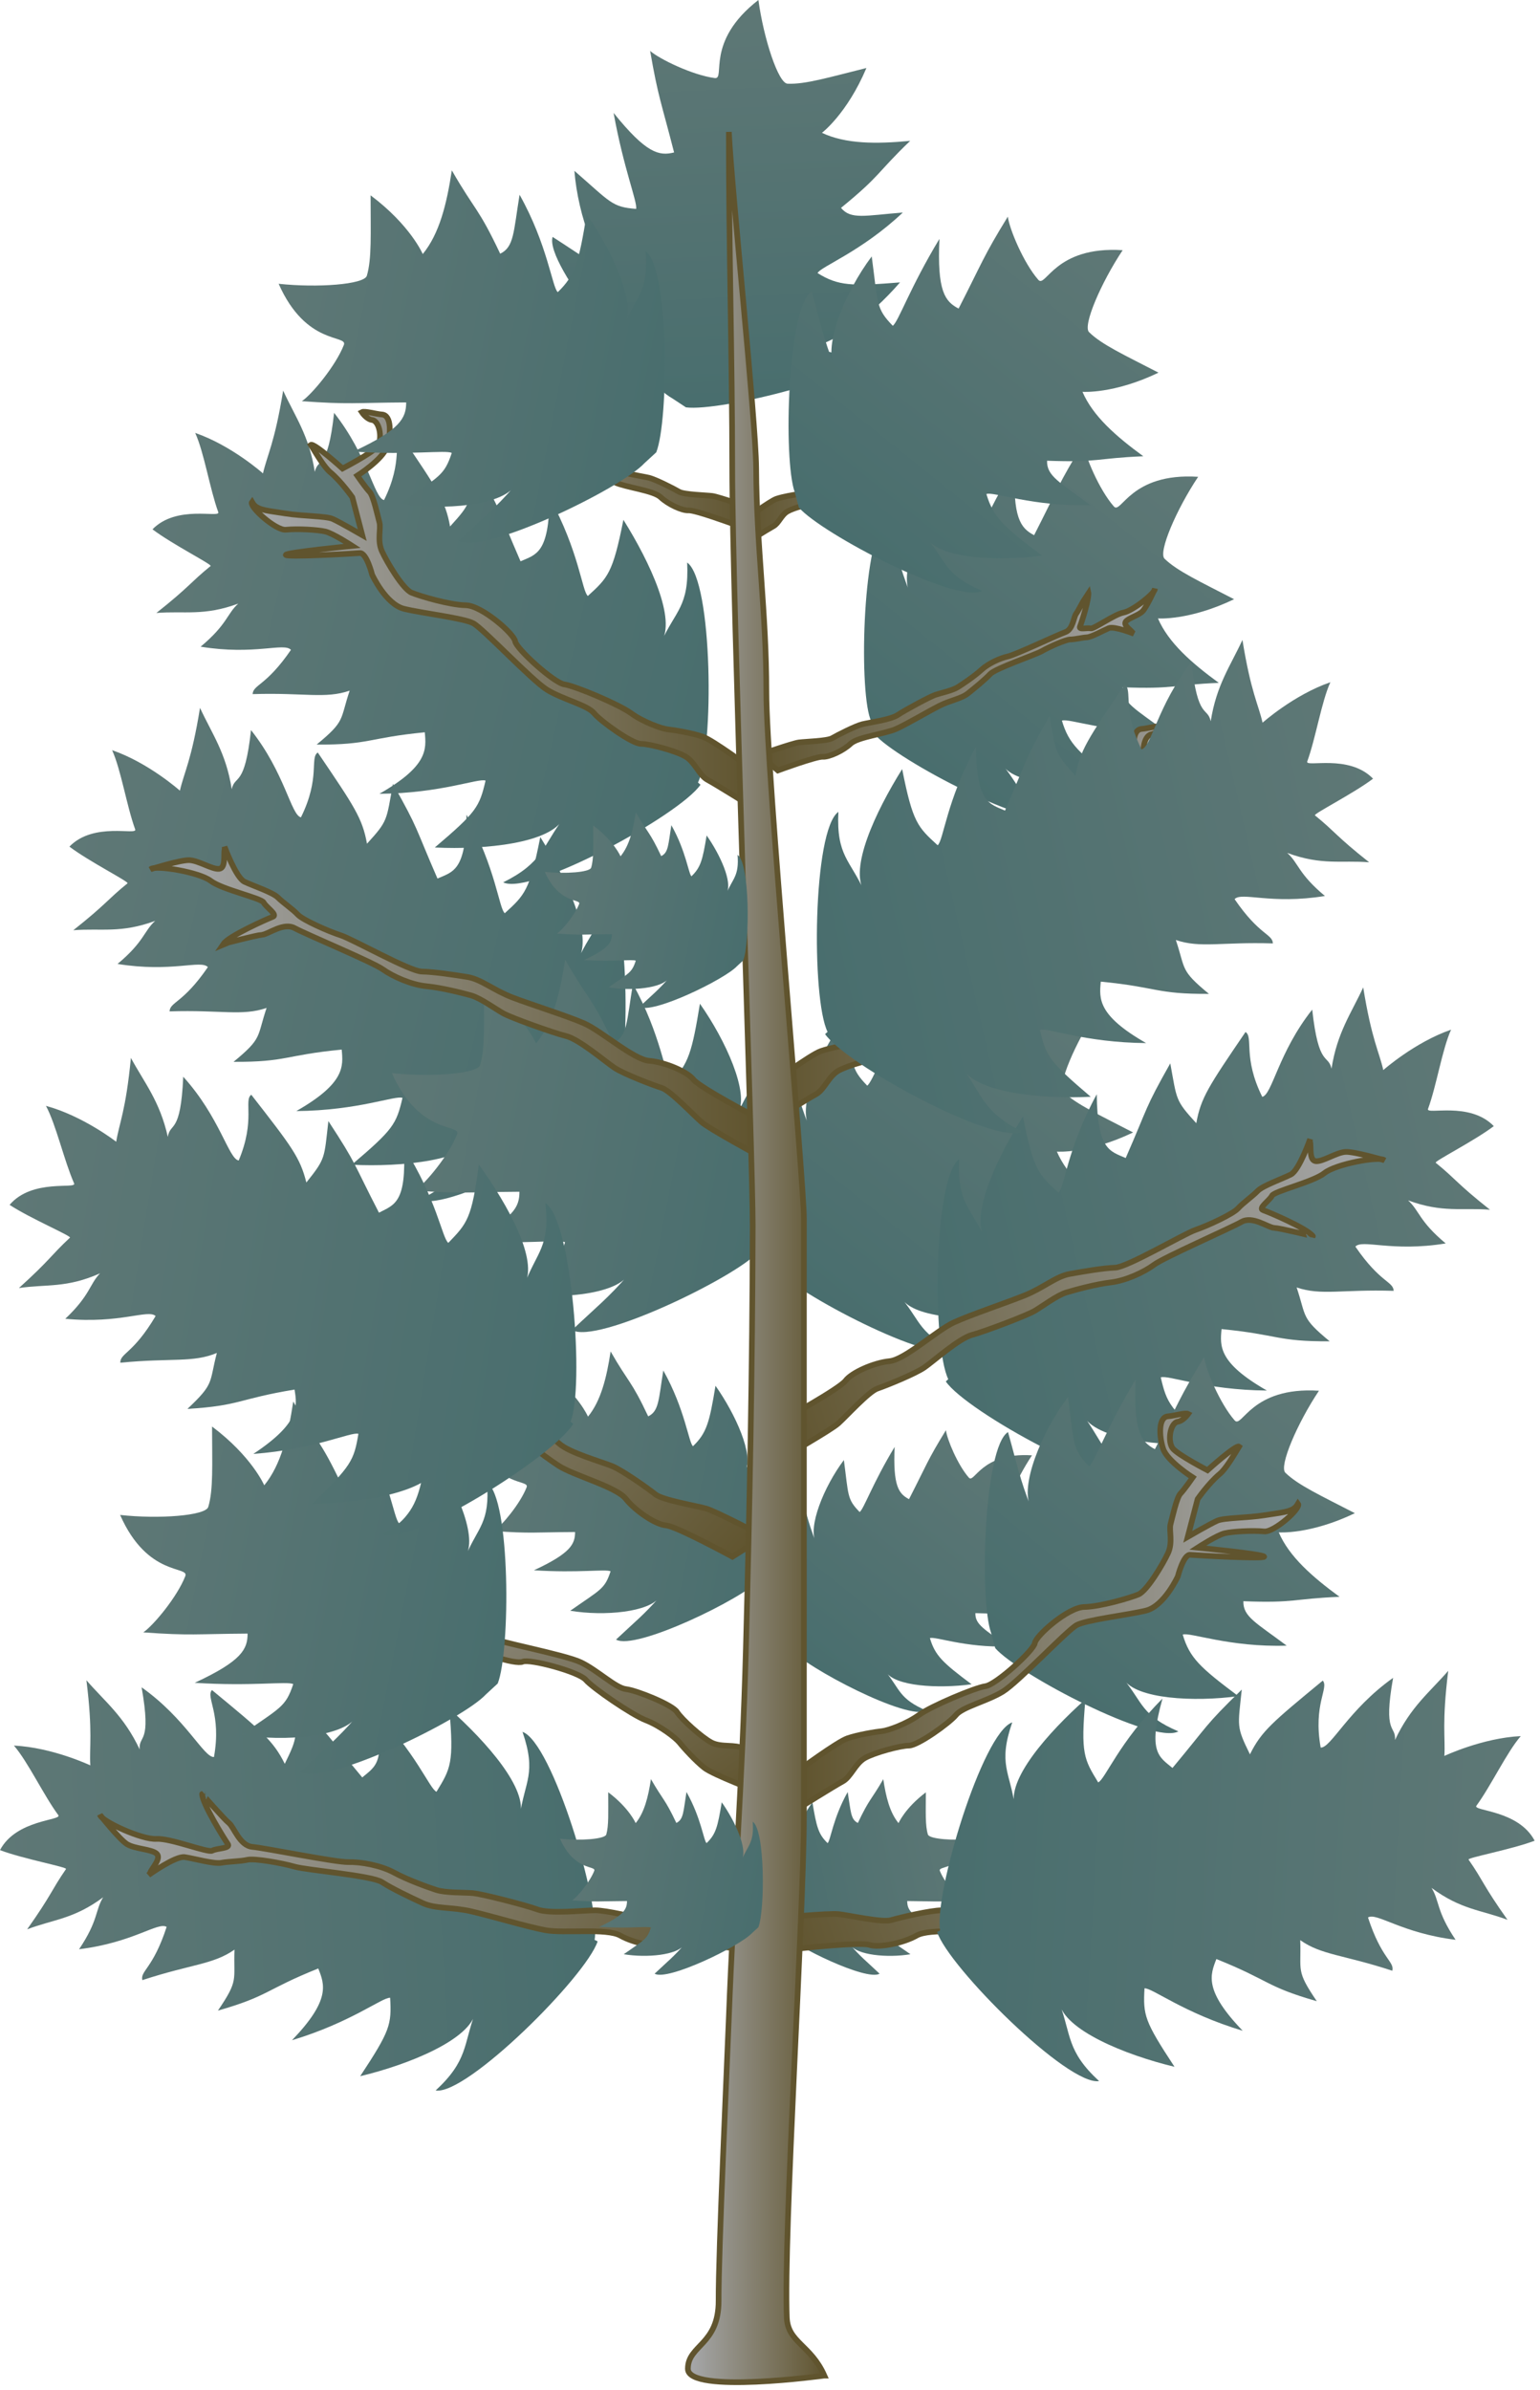
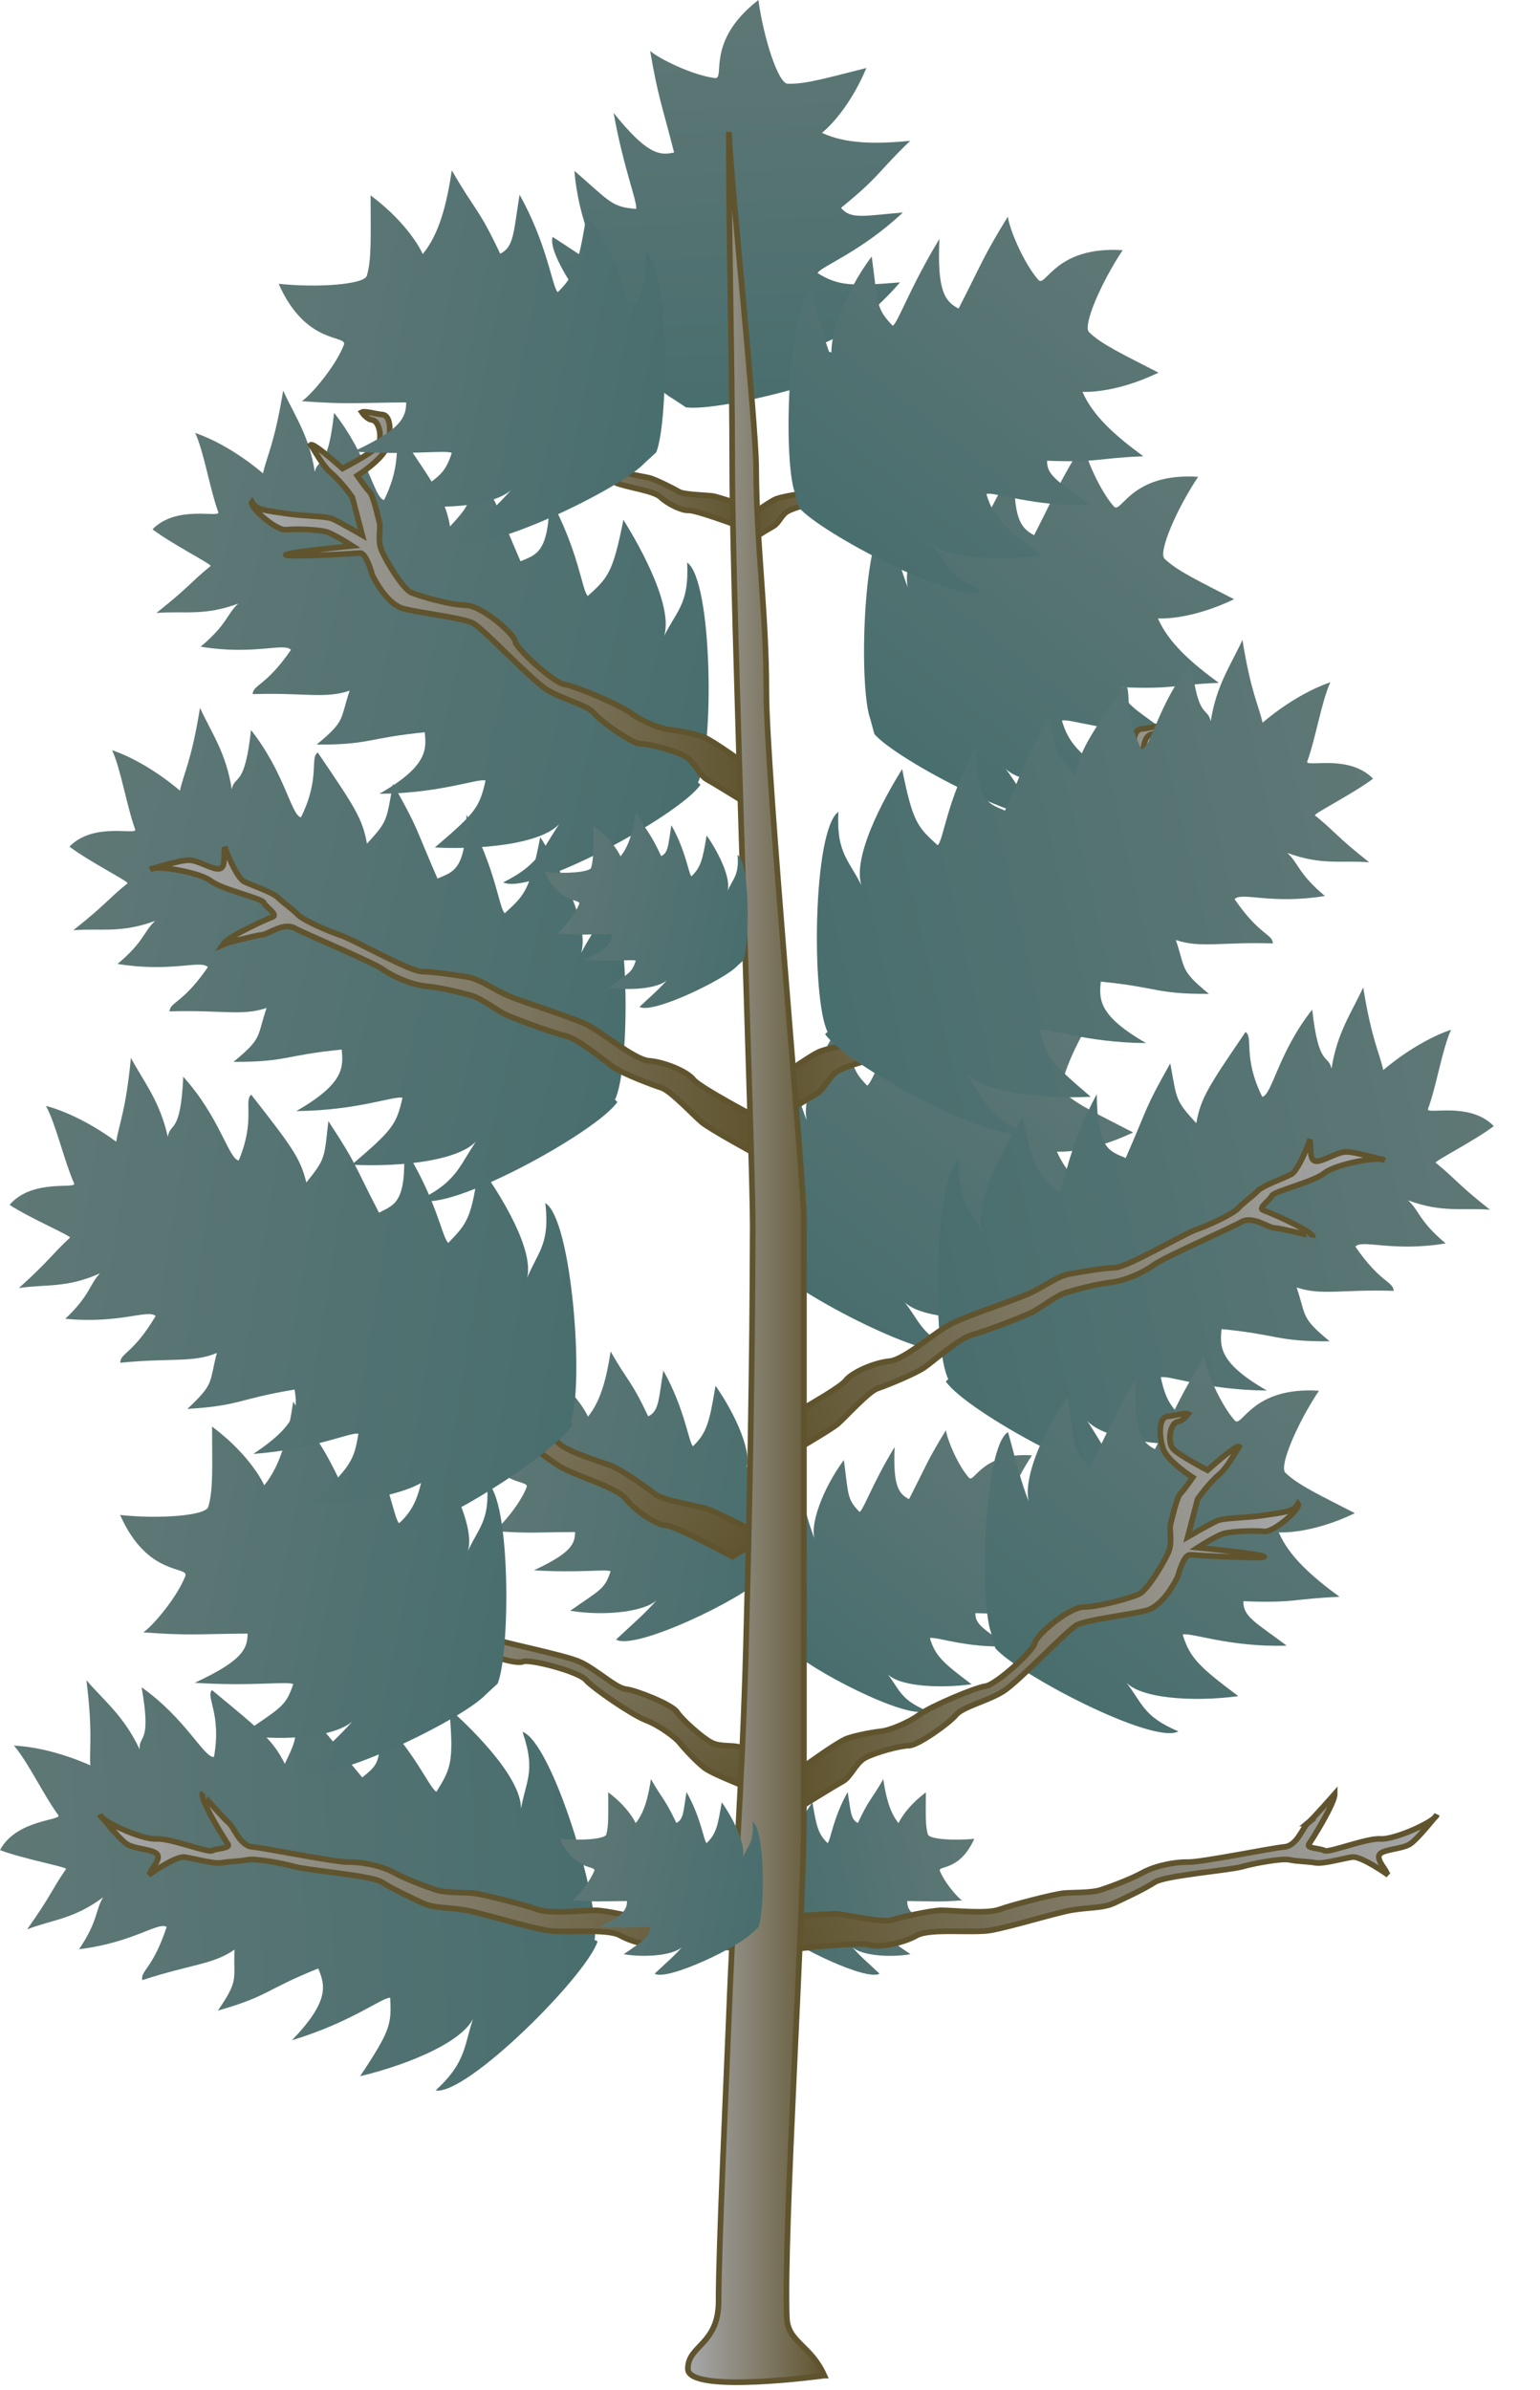
<svg xmlns="http://www.w3.org/2000/svg" xmlns:ns1="https://ian.umces.edu/media-library/" x="0px" y="0px" width="323" height="501" viewBox="0 0 323 501" xml:space="preserve">
  <title>Pinus taeda (Loblolly Pine)</title>
  <desc>
    <ns1:title>Pinus taeda (Loblolly Pine)</ns1:title>
    <ns1:descr>Illustration of Pinus taeda (Loblolly Pine)</ns1:descr>
    <ns1:scene>
      <ns1:contains>loblolly, pine, North, Carolina, pine, bull, pine, old-field, pine, plant, Plantae, vascular, Coniferophyta, gymnosperm, Pinopsida, Pinales, Pinaceae, Pinus, taeda, tree, coniferous, evergreen, forest, southeast, United, States, North, America</ns1:contains>
      <ns1:when>2004-08-24</ns1:when>
    </ns1:scene>
  </desc>
  <defs />
  <linearGradient id="ian_symbols_99afb8bb91a4c0642d162994a2f5cee3" y2="158.95" gradientUnits="userSpaceOnUse" x2="213.63" gradientTransform="matrix(.975 .224 .224 -.975 -234.46 294.22)" y1="158.95" x1="339.66">
    <stop stop-color="#496E6E" offset="0" />
    <stop stop-color="#5F7876" offset="1" />
  </linearGradient>
  <path d="m128.97 230.56c3.426-6.93 3.11-42.314-2.265-46.128.437 9.292-2.482 10.075-5.478 16.757 3.295-4.769-2.27-16.702-7.906-25.71-2.221 11.253-3.269 12.146-7.448 15.968-1.233-1.02-1.806-9.268-8.021-20.641-.136 11.75-2.805 11.922-6.095 13.371-4.807-11.027-3.853-10.138-9.339-19.845-1.408 7.754-1.02 7.688-5.445 12.542-.969-5.358-2.638-7.787-10.321-19.114-1.719 1.075.581 5.328-3.533 13.586-2.093-.486-3.35-9.29-10.471-18.29-1.332 12.197-3.321 9.234-4.046 12.383-1.184-7.636-4.201-11.707-6.651-17.045-1.781 11-3.342 13.521-4.218 17.357 0 0-6.594-5.866-14.219-8.485 1.858 4.06 3.072 11.77 4.843 16.612.485 1.331-8.708-1.653-13.796 3.607 4.144 3.14 12.563 7.38 12.187 7.69-4.379 3.555-4.316 4.242-11.374 9.838 5.854-.464 9.931.709 17.174-1.964-2.398 2.169-2.289 4.357-7.896 9.03 11.319 1.844 17.507-.933 18.944.668-5.208 7.609-7.925 7.254-8.032 9.279 10.858-.344 15.194 1.037 20.35-.726-2.084 6.231-.843 6.286-6.927 11.3 11.153.065 10.692-1.408 22.68-2.564.333 3.563.69 7.055-9.516 12.888 12.964-.115 20.781-3.345 22.268-2.767-1.291 5.522-1.894 6.586-10.646 14.018 10.621.529 24.396-.922 26.949-6.122-4.354 5.876-4.289 9.303-12.621 13.439 5.953 2.843 37.01-14.105 41.392-20.472l-.51-.49z" fill="url(#ian_symbols_99afb8bb91a4c0642d162994a2f5cee3)" />
  <linearGradient id="ian_symbols_b616ace8144aa0b421dee3ea2f48068c" y2="187.55" gradientUnits="userSpaceOnUse" x2="138.99" gradientTransform="matrix(-.625 .78 .78 .625 166.76 -21.371)" y1="187.55" x1="226.12">
    <stop stop-color="#496E6E" offset="0" />
    <stop stop-color="#5F7876" offset="1" />
  </linearGradient>
  <path d="m237.65 237.41c-9.429 4.518-15.977 4.016-15.977 4.016 2.183 5.08 7.006 9.297 12.763 13.51-9.882.409-9.281 1.342-20.184.933-.104 3.241 2.707 4.534 9.08 9.314-11.95.382-20.479-2.936-21.804-2.325 1.473 4.921 3.606 6.864 11.665 12.899-9.324 1.266-21.498.595-24.035-3.509 4.011 4.873 3.705 7.601 11.459 10.896-5.223 2.892-33.655-11.977-38.413-17.449l-.879-3.241c-2.444-6.842-1.511-38.898 3.552-42.047 1.992 7.017 2.466 9.805 4.774 15.692-2.346-4.223 2.15-15.529 7.824-23.047 1.31 9.979.852 10.869 4.415 14.546 1.184-.862 3.585-7.972 9.772-18.219-.486 10.935 1.162 13.112 4.032 14.606 4.976-9.723 5.15-10.863 10.323-19.288.311 2.548 3.301 9.718 6.4 13.253 1.565 1.795 3.416-7.131 17.689-6.22-4.562 6.832-8.42 15.856-7.05 17.193 2.72 2.61 7.42 4.75 14.61 8.49z" fill="url(#ian_symbols_b616ace8144aa0b421dee3ea2f48068c)" />
  <linearGradient id="ian_symbols_7a9a669da9dc0de4d185f75ba8170a1b" y2="237.16" gradientUnits="userSpaceOnUse" x2="221.25" gradientTransform="matrix(-.625 .78 .78 .625 166.76 -21.371)" y1="237.16" x1="286.56">
    <stop stop-color="#496E6E" offset="0" />
    <stop stop-color="#5F7876" offset="1" />
  </linearGradient>
  <path d="m222.11 324.35c-7.072 3.384-11.972 3.007-11.972 3.007 1.631 3.813 5.238 6.968 9.56 10.127-7.399.312-6.951 1.004-15.12.693-.087 2.434 2.014 3.41 6.799 6.983-8.959.29-15.349-2.188-16.336-1.74 1.097 3.688 2.695 5.146 8.741 9.674-6.99.944-16.118.442-18.018-2.641 3.007 3.65 2.767 5.702 8.589 8.174-3.918 2.166-25.23-8.971-28.805-13.084l-.655-2.423c-1.833-5.124-1.135-29.17 2.663-31.521 1.495 5.266 1.86 7.36 3.579 11.764-1.762-3.153 1.621-11.638 5.86-17.28.999 7.486.633 8.152 3.307 10.902.884-.639 2.695-5.976 7.338-13.652-.365 8.195.856 9.827 3.018 10.951 3.727-7.273 3.853-8.146 7.742-14.454.225 1.904 2.473 7.284 4.802 9.937 1.168 1.336 2.554-5.358 13.248-4.671-3.404 5.123-6.313 11.89-5.271 12.888 2.01 1.95 5.55 3.56 10.94 6.36z" fill="url(#ian_symbols_7a9a669da9dc0de4d185f75ba8170a1b)" />
  <linearGradient id="ian_symbols_fa96ffdbe234d86479ceaac6b7f9e1f9" y2="107.48" gradientUnits="userSpaceOnUse" x2="590.65" gradientTransform="matrix(.981 .194 .194 -.981 -504.16 297.73)" y1="107.48" x1="658.42">
    <stop stop-color="#496E6E" offset="0" />
    <stop stop-color="#5F7876" offset="1" />
  </linearGradient>
  <path d="m114.82 287.39c6.504 4.9 8.506 9.593 8.506 9.593 2.723-3.328 3.907-8.174 4.747-13.663 3.819 6.674 4.261 5.926 7.879 13.603 2.281-1.097 2.172-3.503 3.17-9.613 4.562 8.113 5.331 15.179 6.226 15.872 2.865-2.767 3.448-4.943 4.72-12.67 4.218 5.98 8.125 14.618 6.204 17.843 1.921-4.507 3.918-5.282 3.405-11.824 3.874 2.57 3.82 27.527 1.746 32.776l-1.915 1.773c-3.847 4.142-26.3 15.011-30.299 12.638 4.136-3.886 5.888-5.233 9.118-8.922-2.073 3.138-11.502 4.082-18.721 2.881 6.417-4.507 7.213-4.496 8.458-8.271-1.015-.508-6.788.388-16.075-.213 7.721-3.59 8.626-5.506 8.626-8.021-8.49.05-9.341.35-17.019-.207 1.659-1.13 5.533-5.757 6.854-9.172.676-1.719-6.149.207-10.634-9.975 6.34.698 13.962.131 14.377-1.299.83-2.8.62-6.82.62-13.13z" fill="url(#ian_symbols_fa96ffdbe234d86479ceaac6b7f9e1f9)" />
  <linearGradient id="ian_symbols_d36ffe0c1b1b9b24511cac1c7b72d8ae" y2="-40.97" gradientUnits="userSpaceOnUse" x2="263.08" gradientTransform="matrix(-.981 .194 -.194 -.981 456.94 297.73)" y1="-40.97" x1="308.85">
    <stop stop-color="#496E6E" offset="0" />
    <stop stop-color="#5F7876" offset="1" />
  </linearGradient>
  <path d="m194.2 375.74c-4.393 3.295-5.74 6.46-5.74 6.46-1.85-2.242-2.646-5.511-3.202-9.216-2.592 4.502-2.881 4-5.326 9.178-1.533-.736-1.462-2.352-2.139-6.487-3.088 5.473-3.612 10.252-4.212 10.716-1.931-1.866-2.313-3.339-3.186-8.561-2.843 4.038-5.479 9.876-4.18 12.059-1.31-3.051-2.652-3.574-2.303-7.988-2.614 1.74-2.581 18.59-1.184 22.137l1.299 1.189c2.597 2.799 17.76 10.138 20.456 8.539-2.788-2.636-3.972-3.536-6.149-6.029 1.38 2.117 7.753 2.761 12.625 1.948-4.326-3.04-4.855-3.028-5.701-5.588.682-.344 4.589.263 10.857-.142-5.222-2.429-5.832-3.711-5.832-5.424 5.729.044 6.313.24 11.49-.136-1.118-.754-3.737-3.891-4.643-6.183-.448-1.173 4.168.136 7.213-6.733-4.289.459-9.439.071-9.724-.895-.58-1.9-.44-4.61-.43-8.86z" fill="url(#ian_symbols_d36ffe0c1b1b9b24511cac1c7b72d8ae)" />
  <linearGradient id="ian_symbols_c969721fe5c888e415c7e56318bb6b2c" y2="177.74" gradientUnits="userSpaceOnUse" x2="557.68" gradientTransform="matrix(.981 .194 .194 -.981 -504.16 297.73)" y1="177.74" x1="644.8">
    <stop stop-color="#496E6E" offset="0" />
    <stop stop-color="#5F7876" offset="1" />
  </linearGradient>
-   <path d="m101.5 206.43c8.348 6.28 10.929 12.321 10.929 12.321 3.503-4.278 5.025-10.503 6.1-17.559 4.917 8.577 5.473 7.611 10.138 17.466 2.919-1.392 2.772-4.485 4.07-12.348 5.866 10.433 6.848 19.528 8.01 20.417 3.677-3.563 4.425-6.368 6.056-16.304 5.418 7.688 10.438 18.803 7.972 22.95 2.478-5.811 5.047-6.799 4.393-15.202 4.965 3.301 4.905 35.385 2.226 42.134l-2.466 2.264c-4.927 5.337-33.808 19.311-38.937 16.26 5.304-5.003 7.557-6.728 11.709-11.479-2.652 4.026-14.771 5.249-24.052 3.704 8.25-5.789 9.259-5.767 10.869-10.628-1.299-.644-8.73.507-20.669-.268 9.92-4.61 11.099-7.077 11.099-10.323-10.908.076-12.01.458-21.872-.256 2.117-1.452 7.096-7.399 8.798-11.792.868-2.21-7.909.268-13.674-12.822 8.152.895 17.941.147 18.503-1.686 1.06-3.57.80-8.74.80-16.84z" fill="url(#ian_symbols_c969721fe5c888e415c7e56318bb6b2c)" />
  <linearGradient id="ian_symbols_33e8a7e765918ac4998b7483e18f3f2e" y2="-70.016" gradientUnits="userSpaceOnUse" x2="227.35" gradientTransform="matrix(.998 -.058 -.058 -.998 -233.32 342)" y1="-70.016" x1="353.38">
    <stop stop-color="#496E6E" offset="0" />
    <stop stop-color="#5F7876" offset="1" />
  </linearGradient>
  <path d="m124.71 406.69c1.337-7.617-8.894-41.479-15.12-43.624 3.018 8.785.437 10.362-.567 17.614 1.823-5.512-6.858-15.393-14.792-22.47 1.021 11.437.262 12.588-2.684 17.417-1.471-.634-4.327-8.381-13.488-17.543 3.176 11.306.658 12.218-2.082 14.536-7.721-9.243-6.54-8.653-14.539-16.429.813 7.841 1.181 7.671-1.71 13.574-2.439-4.883-4.714-6.743-15.272-15.463-1.351 1.512 2.051 4.96.42 14.04-2.147.125-5.825-7.983-15.175-14.613 2.139 12.086-.6 9.784-.415 13.009-3.279-6.979-7.317-10.04-11.161-14.486 1.375 11.06.581 13.913.815 17.837 0 0-7.969-3.771-16.02-4.142 2.922 3.366 6.239 10.421 9.309 14.579.84 1.151-8.826.862-12.231 7.333 4.865 1.851 14.132 3.558 13.849 3.962-3.2 4.644-2.949 5.287-8.154 12.643 5.497-2.096 9.739-2.117 15.935-6.712-1.688 2.75-.968 4.835-5.044 10.886 11.39-1.402 16.541-5.806 18.363-4.682-2.848 8.763-5.557 9.199-5.096 11.158 10.321-3.377 14.874-3.263 19.33-6.395-.243 6.559.957 6.27-3.476 12.784 10.727-3.066 9.862-4.349 21.048-8.834 1.32 3.334 2.641 6.58-5.511 15.043 12.403-3.737 18.997-9.047 20.587-8.899.305 5.658.033 6.849-6.283 16.44 10.343-2.472 23.165-7.737 24.164-13.45-2.548 6.864-1.528 10.138-8.342 16.445 6.509 1.059 31.554-23.915 33.977-31.259l-.63-.31z" fill="url(#ian_symbols_33e8a7e765918ac4998b7483e18f3f2e)" />
  <linearGradient id="ian_symbols_8649b5510f3ca3f4b14236582613f28c" y2="227.67" gradientUnits="userSpaceOnUse" x2="215.7" gradientTransform="matrix(.975 .224 .224 -.975 -234.46 294.22)" y1="227.67" x1="341.73">
    <stop stop-color="#496E6E" offset="0" />
    <stop stop-color="#5F7876" offset="1" />
  </linearGradient>
  <path d="m146.39 164.05c3.427-6.927 3.116-42.309-2.264-46.12.442 9.29-2.483 10.072-5.479 16.751 3.296-4.766-2.264-16.699-7.895-25.708-2.227 11.253-3.279 12.143-7.459 15.968-1.233-1.032-1.806-9.279-8.021-20.642-.136 11.751-2.805 11.922-6.095 13.371-4.807-11.038-3.841-10.138-9.341-19.845-1.402 7.754-1.015 7.688-5.44 12.542-.965-5.369-2.635-7.797-10.32-19.114-1.721 1.075.579 5.328-3.533 13.583-2.101-.48-3.353-9.287-10.471-18.287-1.332 12.2-3.317 9.235-4.048 12.372-1.181-7.625-4.199-11.685-6.635-17.035-1.795 10.998-3.353 13.51-4.234 17.356 0 0-6.594-5.866-14.216-8.484 1.868 4.06 3.069 11.769 4.842 16.612.486 1.331-8.711-1.643-13.799 3.596 4.155 3.148 12.561 7.388 12.187 7.693-4.379 3.563-4.316 4.25-11.372 9.844 5.853-.472 9.934.709 17.172-1.965-2.393 2.161-2.287 4.363-7.893 9.033 11.32 1.847 17.504-.936 18.945.666-5.211 7.601-7.925 7.26-8.035 9.279 10.858-.346 15.196 1.042 20.35-.731-2.082 6.239-.84 6.292-6.927 11.308 11.155.066 10.691-1.407 22.682-2.578.333 3.577.688 7.066-9.513 12.896 12.958-.104 20.777-3.336 22.262-2.769-1.288 5.53-1.894 6.594-10.646 14.026 10.618.523 24.396-.925 26.971-6.122-4.376 5.874-4.311 9.3-12.632 13.434 5.942 2.845 37.005-14.1 41.387-20.47l-.53-.47z" fill="url(#ian_symbols_8649b5510f3ca3f4b14236582613f28c)" />
  <linearGradient id="ian_symbols_e8508c2de93fdbd4558af4fde2be02d1" y2="-4.183" gradientUnits="userSpaceOnUse" x2="-234.38" gradientTransform="matrix(-.975 .224 -.224 -.975 89.135 294.22)" y1="-4.183" x1="-108.36">
    <stop stop-color="#496E6E" offset="0" />
    <stop stop-color="#5F7876" offset="1" />
  </linearGradient>
  <path d="m198.9 289.15c-3.422-6.924-3.11-42.309 2.27-46.123-.447 9.287 2.477 10.072 5.489 16.756-3.302-4.774 2.248-16.702 7.89-25.716 2.231 11.262 3.274 12.151 7.465 15.976 1.232-1.025 1.806-9.27 8.021-20.641.114 11.748 2.799 11.917 6.072 13.368 4.829-11.027 3.858-10.133 9.348-19.845 1.418 7.754 1.025 7.688 5.456 12.544.954-5.358 2.619-7.786 10.323-19.119 1.702 1.075-.595 5.331 3.514 13.592 2.102-.486 3.356-9.292 10.477-18.29 1.342 12.195 3.328 9.232 4.049 12.375 1.189-7.628 4.196-11.699 6.646-17.035 1.778 10.995 3.351 13.521 4.213 17.335 0 0 6.613-5.844 14.219-8.468-1.854 4.06-3.056 11.77-4.84 16.615-.48 1.332 8.714-1.659 13.799 3.606-4.141 3.138-12.56 7.377-12.184 7.677 4.382 3.563 4.316 4.256 11.382 9.849-5.86-.463-9.931.709-17.182-1.964 2.396 2.166 2.286 4.359 7.895 9.03-11.315 1.85-17.504-.938-18.944.666 5.206 7.617 7.929 7.262 8.032 9.276-10.848-.344-15.196 1.042-20.353-.715 2.085 6.226.852 6.28 6.936 11.295-11.164.06-10.706-1.402-22.683-2.564-.338 3.563-.692 7.049 9.511 12.882-12.948-.104-20.772-3.339-22.262-2.755 1.299 5.521 1.904 6.58 10.65 14.012-10.618.523-24.406-.928-26.966-6.122 4.376 5.877 4.301 9.298 12.621 13.434-5.947 2.849-37.005-14.1-41.387-20.467l.50-.48z" fill="url(#ian_symbols_e8508c2de93fdbd4558af4fde2be02d1)" />
  <linearGradient id="ian_symbols_85ce45ab856e6354a95cfa6b770d1a5e" y2="258.51" gradientUnits="userSpaceOnUse" x2="51.094" gradientTransform="matrix(.048 .999 .999 -.048 -109.38 -41.669)" y1="258.51" x1="138.22">
    <stop stop-color="#496E6E" offset="0" />
    <stop stop-color="#5F7876" offset="1" />
  </linearGradient>
  <path d="m181.72 14.263c-4.082 9.63-9.325 13.583-9.325 13.583 4.998 2.363 11.409 2.352 18.507 1.684-7.131 6.842-6.056 7.153-14.508 14.048 2.063 2.512 5.025 1.609 12.964.977-8.703 8.217-17.291 11.363-17.88 12.694 4.349 2.717 7.246 2.761 17.292 1.953-6.166 7.121-15.731 14.659-20.353 13.262 6.226 1.01 7.803 3.266 15.807.603-2.008 5.615-33.164 13.283-40.355 12.329l-2.805-1.85c-6.357-3.498-26.884-28.163-25.16-33.879 6.144 3.939 8.354 5.724 13.958 8.602-4.54-1.612-8.654-13.071-9.385-22.456 7.601 6.605 7.83 7.592 12.942 7.979.311-1.418-2.592-8.345-4.725-20.125 6.875 8.526 9.548 9.077 12.691 8.291-2.707-10.566-3.345-11.557-5.025-21.286 1.926 1.7 8.899 5.091 13.559 5.694 2.368.3-2.155-7.606 9.15-16.367 1.108 8.13 4.18 17.46 6.106 17.548 3.71.172 8.66-1.331 16.52-3.284z" fill="url(#ian_symbols_85ce45ab856e6354a95cfa6b770d1a5e)" />
  <linearGradient id="ian_symbols_ba84af1fa7af04a4b514ba92661deda3" y2="273.76" gradientUnits="userSpaceOnUse" x2="172.21" gradientTransform="matrix(-.625 .78 .78 .625 166.76 -21.371)" y1="273.76" x1="259.33">
    <stop stop-color="#496E6E" offset="0" />
    <stop stop-color="#5F7876" offset="1" />
  </linearGradient>
  <path d="m284.18 317.22c-9.429 4.523-15.972 4.027-15.972 4.027 2.184 5.079 7.007 9.303 12.747 13.509-9.865.41-9.266 1.343-20.167.923-.104 3.246 2.706 4.54 9.079 9.314-11.954.393-20.483-2.92-21.804-2.309 1.474 4.899 3.602 6.858 11.66 12.894-9.313 1.271-21.492.589-24.029-3.525 4.011 4.879 3.71 7.617 11.458 10.913-5.222 2.887-33.654-11.971-38.407-17.449l-.884-3.247c-2.45-6.837-1.517-38.903 3.558-42.047 1.98 7.022 2.466 9.811 4.774 15.688-2.352-4.207 2.145-15.529 7.813-23.048 1.325 9.99.852 10.869 4.414 14.553 1.185-.862 3.596-7.978 9.772-18.214-.48 10.929 1.162 13.101 4.043 14.606 4.971-9.718 5.146-10.88 10.318-19.282.311 2.537 3.295 9.701 6.4 13.242 1.555 1.784 3.409-7.137 17.689-6.215-4.557 6.82-8.425 15.851-7.05 17.188 2.69 2.62 7.4 4.77 14.59 8.49z" fill="url(#ian_symbols_ba84af1fa7af04a4b514ba92661deda3)" />
  <linearGradient id="ian_symbols_b4722ca1207662a4c995a98f4609890c" y2="134.21" gradientUnits="userSpaceOnUse" x2="38.492" gradientTransform="matrix(-.625 .78 .78 .625 166.76 -21.371)" y1="134.21" x1="125.61">
    <stop stop-color="#496E6E" offset="0" />
    <stop stop-color="#5F7876" offset="1" />
  </linearGradient>
  <path d="m258.84 125.62c-9.424 4.521-15.971 4.027-15.971 4.027 2.188 5.066 6.995 9.3 12.762 13.51-9.881.407-9.281 1.343-20.178.922-.108 3.244 2.69 4.545 9.074 9.312-11.966.398-20.478-2.922-21.798-2.311 1.457 4.911 3.606 6.854 11.66 12.899-9.33 1.255-21.498.581-24.035-3.522 4.011 4.875 3.699 7.615 11.458 10.911-5.216 2.891-33.654-11.972-38.407-17.46l-.884-3.23c-2.45-6.845-1.522-38.909 3.558-42.058 1.986 7.025 2.466 9.818 4.764 15.692-2.341-4.223 2.16-15.529 7.824-23.045 1.326 9.985.851 10.866 4.408 14.538 1.179-.848 3.591-7.968 9.783-18.21-.485 10.932 1.163 13.112 4.038 14.604 4.96-9.709 5.135-10.869 10.318-19.277.311 2.545 3.295 9.709 6.4 13.243 1.544 1.792 3.41-7.134 17.689-6.207-4.557 6.818-8.436 15.848-7.044 17.179 2.7 2.61 7.41 4.77 14.59 8.49z" fill="url(#ian_symbols_b4722ca1207662a4c995a98f4609890c)" />
  <linearGradient id="ian_symbols_301ae42089defab47547f8993fccbf0c" y2="87.645" gradientUnits="userSpaceOnUse" x2="156.31" y1="87.645" x1="222.84">
    <stop stop-color="#A7A9AC" offset="0" />
    <stop stop-color="#60542E" offset="1" />
  </linearGradient>
  <path stroke="#60542E" stroke-width="1.188" d="m206.83 62.478c-1.064.172-1.408 2.707-.655 3.588.759.878 4.601 2.854 4.601 2.854s3.792-3.435 4.206-3.135c-.884 1.419-1.806 2.985-2.569 3.631-1.479 1.214-2.952 3.347-2.952 3.347l-1.331 5.025s3.071-1.781 3.95-2.166c.884-.387 4.07-.366 6.242-.709 2.155-.342 3.617-.41 4.267-1.204.082-.106.152-.227.207-.344.486.6-3.181 3.822-4.474 3.694-1.561-.15-4.24 0-5.255.248-1.021.227-3.606 1.91-3.606 1.91s8.741.859 8.861 1.192c.093.344-8.938-.15-9.849-.234-.9-.088-1.643 2.867-1.643 2.867s-1.817 3.961-4.262 4.542c-2.444.601-7.873 1.223-9.183 1.924-1.31.698-7.775 7.568-9.849 8.858-2.073 1.266-5.358 2.02-6.231 3.102-.878 1.075-5.075 4.073-6.237 4.073s-4.616.922-5.893 1.672c-1.299.731-1.85 2.513-2.968 3.105-1.108.6-5.893 3.584-5.893 3.584v-5.014s5.151-3.833 6.547-4.316c1.408-.472 3.76-.871 4.611-.958.83-.074 3.285-.966 4.905-2.147 1.631-1.192 7.464-3.628 8.856-3.833 1.408-.191 6.438-4.767 6.569-5.735.137-.966 4.414-4.747 6.569-4.788 2.145-.046 6.063-1.192 7.213-1.678 1.151-.472 3.274-4.057 3.945-5.498.644-1.438.093-3.028.322-3.822.224-.818.808-3.566 1.31-4.082.491-.504 1.643-2.146 1.643-2.146s-3.384-2.15-3.945-3.822c-.551-1.687-.644-4.231.671-4.316.748-.046 2.297-.519 2.674-.311-.36.490-.89.962-1.39 1.049z" fill="url(#ian_symbols_301ae42089defab47547f8993fccbf0c)" />
  <linearGradient id="ian_symbols_2de6464f578110c4a9201d562793985f" y2="90.839" gradientUnits="userSpaceOnUse" x2="157.66" y1="90.839" x1="74.752">
    <stop stop-color="#A7A9AC" offset="0" />
    <stop stop-color="#60542E" offset="1" />
  </linearGradient>
  <path stroke="#60542E" stroke-width="1.188" d="m91.285 77.028c.507.679.649 3.276 2.259 3.833 1.615.571 10.405 4.736 12.031 5.094 1.615.352 4.103 1.46 5.593 2.813 1.495 1.373 3.803 2.922 4.933 3.628 1.14.72 3.53 1.214 4.665 1.599 1.141.379 6.422 3.222 7.917 4.224 1.49 1.009 5.997 1.588 7.464 1.953 1.43.365 5.216 2.289 6.28 2.921 1.059.611 5.62.71 6.968.881 1.364.169 8.267 2.608 8.267 2.608l-3.831 3.277s-8.037-2.955-9.396-2.86c-1.37.088-4.338-1.306-5.85-2.747-1.506-1.441-7.295-2.063-9.592-3.113-2.302-1.042-6.558-3.566-8.976-4.793-2.439-1.244-4.643-1.481-6.111-2.682-1.474-1.181-3.471-2.815-4.605-4.016-1.129-1.204-9.357-3.953-10.88-4.835-1.538-.881-4.949-2.403-5.925-2.414-.970-.011-2.495-.399-3.485-.440-.985-.068-3.432-1.452-4.6-1.934-1.165-.475-5.265 1.17-5.265 1.17.142-.077.229-.164.292-.248.352-.516 1.942-1.482 1.446-2.254-.483-.774-2.715-1.32-3.574-2.237-.848-.9-2.556-4.637-2.556-4.637-.011.881 4.66 4.586 6.561 4.93 1.902.354 6.261 3.511 6.916 3.328.655-.18 2.538.355 2.232-.376-.289-.729-2.041-6.098-1.735-7.322 0-.001 2.045 3.974 2.558 4.648z" fill="url(#ian_symbols_2de6464f578110c4a9201d562793985f)" />
  <linearGradient id="ian_symbols_318810947c75da54297a37f3fbf554e3" y2="127.73" gradientUnits="userSpaceOnUse" x2="157.7" y1="127.73" x1="52.789">
    <stop stop-color="#A7A9AC" offset="0" />
    <stop stop-color="#60542E" offset="1" />
  </linearGradient>
  <path stroke="#60542E" stroke-width="1.188" d="m78.048 88.036c1.675.281 2.213 4.275 1.031 5.647-1.191 1.399-7.238 4.535-7.238 4.535s-6.002-5.435-6.651-4.952c1.372 2.221 2.851 4.714 4.051 5.713 2.327 1.923 4.657 5.274 4.657 5.274l2.079 7.925s-4.829-2.791-6.212-3.394c-1.397-.614-6.425-.578-9.821-1.127-3.416-.559-5.712-.633-6.733-1.891-.139-.183-.248-.366-.354-.548-.753.947 5.025 6.035 7.087 5.833 2.439-.248 6.66 0 8.267.374 1.612.366 5.688 3.018 5.688 3.018s-13.805 1.354-13.955 1.88c-.161.526 14.078-.246 15.518-.377 1.427-.117 2.586 4.524 2.586 4.524s2.859 6.236 6.725 7.169c3.854.938 12.411 1.923 14.484 3.02 2.063 1.094 12.244 11.952 15.507 13.962 3.274 2.005 8.452 3.198 9.838 4.895 1.375 1.697 7.994 6.422 9.838 6.422 1.812 0 7.257 1.46 9.287 2.63 2.052 1.182 2.908 3.976 4.66 4.908 1.763.947 9.314 5.661 9.314 5.661v-7.917s-8.13-6.046-10.34-6.796c-2.215-.761-5.931-1.383-7.251-1.514-1.31-.128-5.189-1.528-7.753-3.394-2.559-1.868-11.753-5.724-13.963-6.035-2.221-.311-10.149-7.516-10.351-9.055-.202-1.522-6.957-7.483-10.345-7.538-3.377-.063-9.563-1.888-11.38-2.641-1.814-.764-5.175-6.411-6.206-8.676-1.032-2.256-.172-4.76-.523-6.034-.347-1.269-1.269-5.607-2.063-6.415-.786-.802-2.589-3.402-2.589-3.402s5.326-3.375 6.207-6.038c.881-2.641 1.021-6.646-1.031-6.785-1.203-.074-3.643-.805-4.218-.494.526.784 1.363 1.527 2.146 1.655z" fill="url(#ian_symbols_318810947c75da54297a37f3fbf554e3)" />
  <linearGradient id="ian_symbols_e319e00f5c07ddd4816f1d4f9f833558" y2="209.81" gradientUnits="userSpaceOnUse" x2="158.84" y1="209.81" x1="31.582">
    <stop stop-color="#A7A9AC" offset="0" />
    <stop stop-color="#60542E" offset="1" />
  </linearGradient>
  <path stroke="#60542E" stroke-width="1.188" d="m54.973 195.97c1.32-.118 4.488-2.673 6.829-1.397 2.33 1.279 16.389 7.131 18.497 8.648 2.101 1.5 5.986 3.23 9.131 3.53 3.159.311 7.361 1.364 9.39 1.932 2.02.578 5.096 2.848 6.745 3.759 1.626.922 10.459 4.092 13.199 4.769 2.723.676 8.125 5.303 10.083 6.618 1.926 1.304 8.113 3.667 9.963 4.245 1.828.595 6.711 5.773 8.343 7.165 1.609 1.408 11.682 6.886 11.682 6.886l-.202-7.896s-11.862-6.236-13.188-7.912c-1.299-1.691-6.051-3.672-9.298-3.929-3.257-.251-10.056-6.302-13.679-7.874-3.612-1.566-10.995-3.879-14.978-5.402-3.989-1.522-6.585-3.841-9.488-4.299-2.936-.469-6.924-1.081-9.516-1.129-2.589-.058-14.389-6.739-16.997-7.596-2.638-.848-7.979-3.222-9.024-4.34-1.026-1.116-3.069-2.479-4.171-3.585-1.088-1.097-5.263-2.472-7.036-3.32-1.773-.871-4.169-7.347-4.169-7.347.044.237.055.442.022.605-.251.944.3 3.798-1.094 4.035-1.419.235-4.393-1.771-6.349-1.814-1.942-.033-8.086 1.901-8.086 1.901 1.02-.936 10.23.603 12.62 2.447 2.385 1.839 10.632 3.588 11.104 4.543.472.965 3.062 2.578 1.888 2.995-1.148.431-9.202 4.016-10.307 5.647.020-.01 6.786-1.78 8.106-1.9z" fill="url(#ian_symbols_e319e00f5c07ddd4816f1d4f9f833558)" />
  <linearGradient id="ian_symbols_8e3d3b202174d714f179ee7ec913ff3c" y2="193.65" gradientUnits="userSpaceOnUse" x2="161.86" y1="193.65" x1="266.77">
    <stop stop-color="#A7A9AC" offset="0" />
    <stop stop-color="#60542E" offset="1" />
  </linearGradient>
  <path stroke="#60542E" stroke-width="1.188" d="m241.5 153.95c-1.675.278-2.215 4.275-1.021 5.658 1.189 1.386 7.241 4.52 7.241 4.52s5.997-5.431 6.63-4.951c-1.37 2.224-2.838 4.706-4.044 5.716-2.341 1.91-4.659 5.273-4.659 5.273l-2.074 7.923s4.829-2.794 6.215-3.394c1.392-.611 6.417-.579 9.816-1.127 3.427-.559 5.713-.636 6.723-1.891.147-.18.272-.366.376-.548.742.947-5.036 6.037-7.099 5.833-2.444-.249-6.656 0-8.267.374-1.609.368-5.69 3.009-5.69 3.009s13.81 1.364 13.957 1.891c.164.524-14.077-.249-15.507-.376-1.424-.131-2.598 4.521-2.598 4.521s-2.859 6.239-6.711 7.172c-3.858.936-12.425 1.923-14.486 3.02-2.063 1.094-12.244 11.953-15.519 13.96-3.269 2.002-8.452 3.203-9.838 4.894-1.375 1.697-7.988 6.422-9.821 6.412-1.833 0-7.262 1.473-9.303 2.641-2.046 1.173-2.914 3.961-4.665 4.911-1.757.944-9.297 5.658-9.297 5.658v-7.912s8.119-6.045 10.334-6.798c2.21-.764 5.926-1.386 7.257-1.517 1.309-.131 5.178-1.522 7.748-3.394 2.56-1.866 11.753-5.724 13.958-6.035 2.221-.311 10.143-7.516 10.351-9.052.218-1.522 6.962-7.483 10.351-7.538 3.389-.065 9.57-1.891 11.377-2.644 1.812-.761 5.172-6.408 6.215-8.675 1.03-2.256.158-4.758.513-6.035.35-1.276 1.281-5.604 2.051-6.411.809-.805 2.598-3.395 2.598-3.395s-5.325-3.394-6.204-6.034c-.884-2.652-1.021-6.657 1.043-6.798 1.194-.074 3.628-.803 4.217-.491-.56.76-1.4 1.5-2.18 1.63z" fill="url(#ian_symbols_8e3d3b202174d714f179ee7ec913ff3c)" />
  <linearGradient id="ian_symbols_8b41ef154af647243916c3725dc1024f" y2="337.74" gradientUnits="userSpaceOnUse" x2="167.41" y1="337.74" x1="272.32">
    <stop stop-color="#A7A9AC" offset="0" />
    <stop stop-color="#60542E" offset="1" />
  </linearGradient>
  <path stroke="#60542E" stroke-width="1.188" d="m247.04 298.04c-1.67.278-2.211 4.272-1.021 5.664 1.195 1.381 7.241 4.518 7.241 4.518s6.002-5.439 6.624-4.954c-1.354 2.227-2.837 4.714-4.038 5.713-2.33 1.926-4.654 5.282-4.654 5.282l-2.073 7.916s4.818-2.788 6.215-3.388c1.381-.611 6.396-.584 9.816-1.129 3.421-.563 5.707-.634 6.732-1.894.137-.17.257-.365.366-.546.748.944-5.036 6.034-7.099 5.827-2.429-.24-6.651 0-8.261.382-1.621.371-5.697 3.018-5.697 3.018s13.816 1.359 13.958 1.888c.169.523-14.083-.262-15.513-.387-1.43-.115-2.597 4.528-2.597 4.528s-2.843 6.231-6.706 7.17c-3.858.933-12.425 1.921-14.487 3.022-2.063 1.103-12.244 11.944-15.512 13.952-3.274 2.019-8.463 3.208-9.833 4.911-1.386 1.696-7.999 6.411-9.843 6.411-1.823 0-7.252 1.467-9.292 2.624-2.041 1.185-2.903 3.978-4.665 4.911-1.752.943-9.298 5.658-9.298 5.658v-7.917s8.13-6.029 10.345-6.799c2.199-.759 5.915-1.37 7.246-1.501 1.31-.137 5.178-1.533 7.737-3.388 2.569-1.877 11.759-5.729 13.963-6.041 2.231-.311 10.148-7.523 10.356-9.052.213-1.539 6.951-7.486 10.351-7.552 3.377-.06 9.564-1.877 11.376-2.63 1.812-.759 5.173-6.422 6.215-8.687 1.025-2.254.169-4.752.513-6.034.345-1.277 1.282-5.599 2.068-6.406.791-.808 2.592-3.399 2.592-3.399s-5.337-3.378-6.215-6.029c-.873-2.657-1.009-6.662 1.042-6.788 1.189-.081 3.64-.818 4.218-.507-.56.78-1.41 1.52-2.2 1.65z" fill="url(#ian_symbols_8b41ef154af647243916c3725dc1024f)" />
  <linearGradient id="ian_symbols_3069f2744043e29429b78245364a0984" y2="336.6" gradientUnits="userSpaceOnUse" x2="160.99" gradientTransform="matrix(.959 -.285 .285 .959 -90.641 13.236)" y1="336.6" x1="299.62">
    <stop stop-color="#A7A9AC" offset="0" />
    <stop stop-color="#60542E" offset="1" />
  </linearGradient>
  <path stroke="#60542E" stroke-width="1.188" d="m267.24 257.42c-1.326-.099-4.523-2.592-6.842-1.271-2.309 1.326-16.261 7.437-18.351 8.992-2.062 1.544-5.925 3.339-9.058 3.699-3.147.371-7.333 1.512-9.341 2.111-2.019.622-5.047 2.936-6.684 3.885-1.61.944-10.384 4.284-13.096 5.015-2.718.721-8.032 5.457-9.958 6.799-1.921 1.348-8.054 3.825-9.887 4.447-1.817.61-6.613 5.893-8.207 7.312-1.604 1.435-11.557 7.099-11.557 7.099l.055-7.896s11.742-6.455 13.035-8.163c1.266-1.707 5.98-3.792 9.221-4.092 3.235-.312 9.937-6.504 13.521-8.136 3.59-1.637 10.923-4.081 14.89-5.68 3.962-1.604 6.499-3.967 9.407-4.479 2.919-.514 6.892-1.217 9.494-1.31 2.586-.093 14.257-6.996 16.839-7.907 2.63-.9 7.933-3.367 8.942-4.518 1.021-1.13 3.028-2.526 4.114-3.656 1.075-1.113 5.216-2.559 6.968-3.454 1.751-.89 4.043-7.421 4.043-7.421-.049.246-.061.448-.011.606.251.933-.24 3.803 1.151 4.021 1.429.207 4.37-1.855 6.318-1.943 1.932-.065 8.113 1.751 8.113 1.751-1.025-.917-10.209.792-12.561 2.685-2.352 1.888-10.563 3.787-11.021 4.758-.447.966-3.013 2.619-1.845 3.028 1.162.393 9.293 3.83 10.428 5.456.01-.01-6.79-1.67-8.11-1.75z" fill="url(#ian_symbols_3069f2744043e29429b78245364a0984)" />
  <linearGradient id="ian_symbols_f085354132eb06a4758593fda0ed3b73" y2="304.88" gradientUnits="userSpaceOnUse" x2="149.6" gradientTransform="matrix(.948 -.319 -.319 -.948 122.88 754.15)" y1="304.88" x1="288.22">
    <stop stop-color="#A7A9AC" offset="0" />
    <stop stop-color="#60542E" offset="1" />
  </linearGradient>
  <path stroke="#60542E" stroke-width="1.188" d="m274.31 382.19c-1.037.835-2.227 4.726-4.878 4.987-2.657.229-17.58 3.273-20.178 3.191-2.592-.07-6.766.683-9.543 2.188-2.788 1.512-6.87 2.996-8.851 3.645-1.997.655-5.821.508-7.699.677-1.86.152-10.962 2.472-13.603 3.438s-9.701.164-12.053.164c-2.341 0-8.785 1.511-10.646 2.063-1.839.535-8.791-1.021-10.924-1.261-2.123-.251-13.526.852-13.526.852l4.583 6.411s13.313-1.474 15.354-.818c2.019.654 7.077-.354 9.903-1.959 2.832-1.615 11.868-.404 15.742-1.129 3.879-.737 11.277-2.958 15.431-3.924 4.174-.977 7.595-.502 10.279-1.763 2.685-1.244 6.335-2.973 8.518-4.376 2.171-1.407 15.688-2.487 18.328-3.246 2.662-.764 8.419-1.79 9.903-1.44 1.495.344 3.928.333 5.461.627 1.533.29 5.751-.905 7.688-1.195 1.948-.267 7.573 3.76 7.573 3.76-.169-.186-.3-.349-.344-.496-.327-.911-2.379-2.984-1.364-3.962 1.043-.987 4.633-.987 6.275-2.04 1.631-1.064 5.626-6.111 5.626-6.111-.312 1.354-8.808 5.232-11.809 5.036-3.012-.186-10.831 2.984-11.753 2.461-.922-.54-3.972-.42-3.251-1.418.714-.999 5.391-8.479 5.391-10.46 0 0-4.62 5.27-5.64 6.1z" fill="url(#ian_symbols_f085354132eb06a4758593fda0ed3b73)" />
  <linearGradient id="ian_symbols_ddc7df0ccaaaf634f10f3d5d9d8f0802" y2="477.72" gradientUnits="userSpaceOnUse" x2="214.11" gradientTransform="matrix(-.541 -.841 .841 -.541 -155.06 832.25)" y1="477.72" x1="319.03">
    <stop stop-color="#A7A9AC" offset="0" />
    <stop stop-color="#60542E" offset="1" />
  </linearGradient>
  <path stroke="#60542E" stroke-width="1.188" d="m54.392 348.22c1.138 1.261 4.788-.447 5.317-2.199.513-1.745-.12-8.533-.12-8.533s-7.816-2.105-7.753-2.902c2.61-.049 5.5-.158 6.992.311 2.875.923 6.957 1.064 6.957 1.064l7.787-2.543s-4.962-2.543-6.218-3.383c-1.271-.841-3.95-5.08-6.261-7.655-2.327-2.581-3.618-4.458-5.23-4.644-.227-.022-.439-.011-.655 0 .387-1.146 7.797.955 8.744 2.805 1.105 2.193 3.596 5.609 4.788 6.761 1.182 1.141 5.61 3.147 5.61 3.147s-6.319-12.347-5.97-12.762c.36-.42 7.415 11.982 8.081 13.248s5.203-.257 5.203-.257 6.793-.977 9.671 1.763c2.865 2.733 8.332 9.417 10.373 10.558 2.041 1.136 16.675 3.831 20.134 5.495 3.459 1.653 7.273 5.374 9.44 5.614 2.166.24 9.718 3.241 10.716 4.802.993 1.539 5.167 5.319 7.24 6.4 2.101 1.075 4.922.289 6.651 1.261 1.746.965 9.8 4.769 9.8 4.769l-6.657 4.277s-9.483-3.573-11.316-5.025c-1.828-1.44-4.365-4.229-5.189-5.281-.83-1.031-4.092-3.536-7.05-4.676-2.968-1.141-11.18-6.788-12.626-8.479-1.473-1.708-11.813-4.463-13.221-3.798-1.397.645-10.045-1.806-11.944-4.633-1.872-2.81-6.75-7.021-8.359-8.135-1.624-1.118-8.196-.884-10.665-.54-2.458.354-4.089 2.438-5.358 2.831-1.263.404-5.404 1.959-6.509 1.73-1.107-.219-4.261-.333-4.261-.333s.041 6.318-1.71 8.484c-1.76 2.172-5.045 4.458-6.27 2.805-.72-.966-2.657-2.619-2.707-3.29.946.04 2.018.34 2.555.93z" fill="url(#ian_symbols_ddc7df0ccaaaf634f10f3d5d9d8f0802)" />
  <linearGradient id="ian_symbols_5a89e944113ad36455e7cb4e1539c04a" y2="312.21" gradientUnits="userSpaceOnUse" x2="127.8" gradientTransform="matrix(-.948 -.319 .319 -.948 176.47 754.15)" y1="312.21" x1="266.42">
    <stop stop-color="#A7A9AC" offset="0" />
    <stop stop-color="#60542E" offset="1" />
  </linearGradient>
  <path stroke="#60542E" stroke-width="1.188" d="m48.036 382.19c1.031.835 2.223 4.726 4.875 4.987 2.646.229 17.578 3.273 20.178 3.191 2.578-.07 6.757.683 9.535 2.188 2.793 1.512 6.875 2.996 8.858 3.645 1.997.655 5.822.508 7.699.677 1.861.152 10.957 2.472 13.597 3.438 2.63.966 9.707.164 12.048.164 2.352 0 8.796 1.511 10.64 2.063 1.855.535 8.801-1.021 10.935-1.261 2.128-.251 13.532.852 13.532.852l-4.583 6.411s-13.33-1.474-15.354-.818c-2.03.654-7.077-.354-9.903-1.959-2.837-1.615-11.868-.404-15.742-1.129-3.885-.737-11.278-2.958-15.437-3.924-4.168-.977-7.606-.502-10.274-1.763-2.685-1.244-6.338-2.973-8.517-4.376-2.172-1.407-15.69-2.487-18.331-3.246-2.663-.764-8.419-1.79-9.917-1.44-1.476.344-3.915.333-5.448.627-1.527.29-5.756-.905-7.702-1.195-1.95-.267-7.571 3.76-7.571 3.76.18-.186.3-.349.355-.496.333-.911 2.384-2.984 1.364-3.962-1.042-.987-4.629-.987-6.271-2.04-1.634-1.064-5.629-6.111-5.629-6.111.311 1.354 8.807 5.232 11.813 5.036 3.009-.186 10.814 2.984 11.75 2.461.917-.54 3.973-.42 3.235-1.418-.704-.999-5.374-8.479-5.374-10.46-.010 0 4.609 5.27 5.63 6.1z" fill="url(#ian_symbols_5a89e944113ad36455e7cb4e1539c04a)" />
  <linearGradient id="ian_symbols_647d1e63eacf6804410e8237cd3709a4" y2="461.54" gradientUnits="userSpaceOnUse" x2="195" gradientTransform="matrix(-.757 -.653 .653 -.757 -3.87 811.34)" y1="461.54" x1="333.63">
    <stop stop-color="#A7A9AC" offset="0" />
    <stop stop-color="#60542E" offset="1" />
  </linearGradient>
  <path stroke="#60542E" stroke-width="1.188" d="m64.205 261.43c.636 1.173.271 5.21 2.633 6.444 2.363 1.238 15.035 9.68 17.475 10.591 2.42.9 6.01 3.181 8.009 5.626 2.008 2.449 5.233 5.357 6.826 6.728 1.604 1.358 5.2 2.662 6.875 3.52 1.664.851 9.205 6.433 11.29 8.32 2.084 1.889 8.932 3.814 11.093 4.704 2.182.895 7.579 4.714 9.084 5.931 1.5 1.189 8.523 2.373 10.585 2.951 2.074.568 12.222 5.894 12.222 5.894l-6.673 4.212s-11.775-6.4-13.914-6.563c-2.123-.147-6.422-2.996-8.43-5.549-2.008-2.564-10.836-4.846-14.143-6.979-3.317-2.139-9.341-7-12.806-9.461-3.492-2.472-6.859-3.345-8.861-5.511-2.007-2.172-4.747-5.156-6.231-7.273-1.481-2.123-13.584-8.223-15.755-9.914-2.169-1.725-7.107-4.851-8.622-5.086-1.508-.251-3.76-1.184-5.295-1.483-1.512-.312-4.982-3.007-6.679-4-1.697-1.004-8.419.611-8.419.611.226-.104.407-.208.504-.311.655-.737 3.332-1.872 2.761-3.159-.592-1.31-3.92-2.674-5.039-4.262-1.104-1.604-2.908-7.781-2.908-7.781-.216 1.37 6.185 8.168 9.042 9.118 2.856.966 8.891 6.842 9.955 6.716 1.053-.142 3.835 1.119 3.533-.087-.278-1.189-1.784-9.892-1.031-11.715.012 0 2.297 6.6 2.93 7.77z" fill="url(#ian_symbols_647d1e63eacf6804410e8237cd3709a4)" />
  <linearGradient id="ian_symbols_7e6def8b7817cda499f4a9df53c8c27d" y2="142.5" gradientUnits="userSpaceOnUse" x2="159.31" y1="142.5" x1="242.23">
    <stop stop-color="#A7A9AC" offset="0" />
    <stop stop-color="#60542E" offset="1" />
  </linearGradient>
-   <path stroke="#60542E" stroke-width="1.188" d="m225.69 128.69c-.508.674-.644 3.273-2.259 3.83-1.61.57-10.405 4.739-12.032 5.093-1.614.352-4.092 1.46-5.576 2.824-1.5 1.362-3.803 2.911-4.938 3.621-1.141.717-3.536 1.211-4.677 1.599-1.14.374-6.422 3.219-7.911 4.221-1.484 1.009-5.991 1.587-7.454 1.953-1.451.366-5.227 2.289-6.291 2.911-1.053.622-5.604.72-6.974.9-1.348.161-8.266 2.6-8.266 2.6l3.836 3.277s8.037-2.955 9.396-2.867c1.364.095 4.349-1.299 5.855-2.74 1.511-1.429 7.284-2.062 9.586-3.115 2.298-1.04 6.548-3.563 8.976-4.799 2.439-1.247 4.639-1.484 6.111-2.673 1.468-1.181 3.476-2.815 4.605-4.016 1.13-1.214 9.357-3.964 10.88-4.834 1.533-.881 4.954-2.403 5.926-2.415.977-.011 2.494-.398 3.48-.45.999-.057 3.433-1.44 4.595-1.923 1.173-.472 5.276 1.17 5.276 1.17-.142-.087-.239-.172-.295-.249-.338-.523-1.926-1.492-1.445-2.253.491-.772 2.717-1.32 3.573-2.234.846-.9 2.56-4.648 2.56-4.648.011.89-4.665 4.594-6.564 4.941-1.893.341-6.259 3.508-6.918 3.326-.655-.191-2.521.357-2.231-.385.305-.731 2.046-6.089 1.74-7.314-.01.01-2.06 3.99-2.57 4.66z" fill="url(#ian_symbols_7e6def8b7817cda499f4a9df53c8c27d)" />
  <linearGradient id="ian_symbols_a938a64c8b296854250d462c70b77081" y2="263.53" gradientUnits="userSpaceOnUse" x2="172.9" y1="263.53" x1="144.28">
    <stop stop-color="#A7A9AC" offset="0" />
    <stop stop-color="#60542E" offset="1" />
  </linearGradient>
  <path stroke="#60542E" stroke-width="1.188" d="m172.9 498.02c-2.854-6.444-7.667-6.957-7.874-12.157-.715-17.892 3.585-84.672 3.585-105.16.011-30.234 0-114.91 0-125.2 0-8.31-7.874-93.983-7.874-110.34 0-17.108-2.052-30.004-2.139-47.059-.065-10.124-5.189-58.806-5.724-70.444-.033 22.249.709 48.153.709 70.444 0 26.545 4.327 144.88 4.294 158.83-.065 29.77-.644 59.043-1.43 88.705-.758 28.318-2.575 51.027-3.574 77.268-.388 10.018-2.199 49.298-2.15 59.371.043 9.335-6.444 9.297-6.444 14.312-.02 5.35 28.6 1.43 28.6 1.43z" fill="url(#ian_symbols_a938a64c8b296854250d462c70b77081)" />
  <linearGradient id="ian_symbols_91e12115bab80de42d473310c2266e2e" y2="75.795" gradientUnits="userSpaceOnUse" x2="519.78" gradientTransform="matrix(.981 .194 .194 -.981 -504.16 297.73)" y1="75.795" x1="606.89">
    <stop stop-color="#496E6E" offset="0" />
    <stop stop-color="#5F7876" offset="1" />
  </linearGradient>
  <path d="m44.48 299.06c8.365 6.28 10.943 12.32 10.943 12.32 3.5-4.277 5.015-10.503 6.084-17.563 4.932 8.583 5.481 7.617 10.154 17.471 2.919-1.391 2.769-4.484 4.057-12.348 5.873 10.438 6.858 19.528 8.013 20.418 3.683-3.563 4.424-6.367 6.067-16.304 5.421 7.688 10.441 18.803 7.964 22.949 2.477-5.811 5.042-6.798 4.381-15.207 4.987 3.307 4.911 35.385 2.248 42.135l-2.472 2.281c-4.927 5.325-33.802 19.299-38.937 16.249 5.303-5.01 7.56-6.729 11.715-11.47-2.668 4.026-14.776 5.249-24.055 3.694 8.236-5.79 9.246-5.768 10.864-10.63-1.307-.644-8.725.503-20.666-.272 9.92-4.605 11.09-7.077 11.09-10.318-10.91.077-12.015.464-21.872-.256 2.12-1.452 7.096-7.399 8.807-11.791.867-2.211-7.907.267-13.671-12.823 8.149.896 17.94.159 18.489-1.686 1.075-3.57.808-8.75.796-16.85z" fill="url(#ian_symbols_91e12115bab80de42d473310c2266e2e)" />
  <linearGradient id="ian_symbols_c1b96cd539fddcc495d757581b7ba6e7" y2="335.45" gradientUnits="userSpaceOnUse" x2="502.21" gradientTransform="matrix(.981 .194 .194 -.981 -504.16 297.73)" y1="335.45" x1="589.33">
    <stop stop-color="#496E6E" offset="0" />
    <stop stop-color="#5F7876" offset="1" />
  </linearGradient>
  <path d="m77.737 40.958c8.368 6.27 10.932 12.305 10.932 12.305 3.5-4.273 5.028-10.501 6.097-17.545 4.922 8.569 5.479 7.604 10.144 17.472 2.919-1.408 2.777-4.488 4.065-12.359 5.876 10.438 6.864 19.52 8.015 20.412 3.683-3.555 4.425-6.356 6.051-16.29 5.429 7.688 10.455 18.792 7.972 22.935 2.483-5.797 5.047-6.785 4.393-15.193 4.971 3.298 4.905 35.385 2.237 42.129l-2.477 2.275c-4.927 5.338-33.808 19.307-38.937 16.26 5.314-5.004 7.573-6.722 11.715-11.48-2.652 4.027-14.765 5.249-24.052 3.705 8.244-5.787 9.254-5.778 10.864-10.632-1.293-.655-8.728.494-20.669-.278 9.933-4.597 11.104-7.066 11.104-10.31-10.911.074-12.018.45-21.875-.259 2.117-1.449 7.096-7.41 8.807-11.792.854-2.212-7.906.259-13.682-12.822 8.149.881 17.954.15 18.502-1.683 1.053-3.573.788-8.749.788-16.846z" fill="url(#ian_symbols_c1b96cd539fddcc495d757581b7ba6e7)" />
  <linearGradient id="ian_symbols_885386b1ffd2cb84e1bc8ffe68684e70" y2="-40.799" gradientUnits="userSpaceOnUse" x2="-238.21" gradientTransform="matrix(-.998 -.058 .058 -.998 88.723 342)" y1="-40.799" x1="-112.19">
    <stop stop-color="#496E6E" offset="0" />
    <stop stop-color="#5F7876" offset="1" />
  </linearGradient>
-   <path d="m197.18 404.71c-1.337-7.612 8.888-41.485 15.125-43.629-3.034 8.796-.453 10.361.556 17.613-1.827-5.501 6.854-15.382 14.798-22.454-1.02 11.421-.289 12.572 2.674 17.417 1.474-.632 4.327-8.392 13.488-17.563-3.176 11.321-.655 12.238 2.096 14.541 7.71-9.231 6.542-8.643 14.53-16.429-.819 7.846-1.174 7.683 1.719 13.575 2.422-4.878 4.703-6.733 15.272-15.458 1.336 1.522-2.063 4.965-.437 14.039 2.149.115 5.821-7.978 15.19-14.617-2.155 12.08.6 9.8.403 13.019 3.285-6.989 7.316-10.056 11.158-14.492-1.364 11.066-.578 13.914-.808 17.843 0 0 7.972-3.771 16.021-4.158-2.931 3.384-6.248 10.438-9.304 14.596-.852 1.146 8.817.856 12.217 7.334-4.851 1.844-14.121 3.552-13.864 3.955 3.225 4.644 2.963 5.288 8.173 12.632-5.499-2.079-9.729-2.101-15.932-6.695 1.696 2.751.971 4.829 5.041 10.881-11.382-1.408-16.543-5.801-18.371-4.682 2.864 8.768 5.576 9.199 5.102 11.169-10.313-3.389-14.874-3.273-19.315-6.417.24 6.564-.971 6.27 3.476 12.801-10.728-3.066-9.882-4.359-21.062-8.839-1.31 3.333-2.63 6.586 5.521 15.037-12.413-3.727-18.999-9.029-20.598-8.894-.311 5.658-.016 6.853 6.292 16.445-10.352-2.477-23.157-7.731-24.162-13.45 2.549 6.858 1.512 10.144 8.344 16.446-6.51 1.063-31.571-23.916-33.978-31.266l.63-.30z" fill="url(#ian_symbols_885386b1ffd2cb84e1bc8ffe68684e70)" />
  <linearGradient id="ian_symbols_b66a85ba12cad004e50d15938f9da4cd" y2="72.482" gradientUnits="userSpaceOnUse" x2="-226.02" gradientTransform="matrix(-.975 .224 -.224 -.975 89.135 294.22)" y1="72.482" x1="-99.998">
    <stop stop-color="#496E6E" offset="0" />
    <stop stop-color="#5F7876" offset="1" />
  </linearGradient>
  <path d="m173.57 216.31c-3.421-6.924-3.11-42.307 2.27-46.109-.437 9.278 2.482 10.062 5.478 16.74-3.29-4.766 2.265-16.688 7.901-25.708 2.227 11.254 3.269 12.146 7.442 15.968 1.244-1.018 1.817-9.265 8.032-20.638.125 11.747 2.81 11.919 6.095 13.37 4.807-11.03 3.852-10.138 9.336-19.844 1.407 7.75 1.025 7.688 5.445 12.544.966-5.361 2.636-7.789 10.323-19.116 1.713 1.072-.579 5.336 3.53 13.583 2.096-.483 3.351-9.29 10.471-18.279 1.331 12.189 3.328 9.227 4.049 12.372 1.189-7.636 4.195-11.692 6.646-17.04 1.778 10.995 3.345 13.519 4.224 17.351 0 0 6.591-5.863 14.22-8.482-1.861 4.057-3.078 11.767-4.852 16.612-.479 1.332 8.714-1.646 13.805 3.609-4.146 3.134-12.561 7.377-12.189 7.688 4.381 3.555 4.321 4.254 11.371 9.838-5.85-.464-9.931.707-17.183-1.967 2.407 2.169 2.298 4.359 7.907 9.03-11.316 1.847-17.504-.933-18.945.666 5.206 7.617 7.929 7.259 8.032 9.278-10.858-.341-15.19 1.045-20.357-.718 2.09 6.226.846 6.283 6.94 11.295-11.158.071-10.7-1.402-22.683-2.564-.333 3.568-.692 7.055 9.511 12.882-12.959-.104-20.772-3.334-22.273-2.755 1.305 5.522 1.916 6.581 10.656 14.012-10.617.535-24.4-.912-26.954-6.117 4.359 5.871 4.294 9.297 12.615 13.428-5.947 2.849-37.011-14.099-41.381-20.456l.51-.45z" fill="url(#ian_symbols_b66a85ba12cad004e50d15938f9da4cd)" />
  <linearGradient id="ian_symbols_2c8f9acb58b11e74c5fd9fed5e9d186b" y2="92.151" gradientUnits="userSpaceOnUse" x2="11.312" gradientTransform="matrix(-.625 .78 .78 .625 166.76 -21.371)" y1="92.151" x1="98.435">
    <stop stop-color="#496E6E" offset="0" />
    <stop stop-color="#5F7876" offset="1" />
  </linearGradient>
  <path d="m243.01 78.113c-9.429 4.532-15.972 4.027-15.972 4.027 2.178 5.08 7.001 9.301 12.758 13.51-9.882.407-9.282 1.342-20.184.936-.104 3.241 2.712 4.531 9.079 9.297-11.949.398-20.478-2.921-21.804-2.308 1.463 4.908 3.612 6.861 11.666 12.899-9.325 1.263-21.498.589-24.035-3.525 4.005 4.875 3.705 7.611 11.458 10.913-5.216 2.886-33.644-11.974-38.413-17.455l-.878-3.238c-2.444-6.842-1.511-38.907 3.552-42.055 1.991 7.023 2.472 9.816 4.78 15.69-2.352-4.21 2.161-15.529 7.819-23.048 1.332 9.988.851 10.869 4.415 14.541 1.184-.849 3.584-7.966 9.783-18.21-.497 10.942 1.151 13.122 4.026 14.604 4.971-9.707 5.146-10.869 10.323-19.277.312 2.545 3.296 9.72 6.396 13.253 1.571 1.792 3.415-7.143 17.689-6.217-4.545 6.828-8.42 15.848-7.05 17.179 2.65 2.62 7.37 4.767 14.56 8.493z" fill="url(#ian_symbols_2c8f9acb58b11e74c5fd9fed5e9d186b)" />
  <linearGradient id="ian_symbols_ba6de9526f533f84f97dc9c250301071" y2="79.431" gradientUnits="userSpaceOnUse" x2="223.8" gradientTransform="matrix(.987 .16 .16 -.987 -236.15 305.2)" y1="79.431" x1="349.84">
    <stop stop-color="#496E6E" offset="0" />
    <stop stop-color="#5F7876" offset="1" />
  </linearGradient>
  <path d="m119.65 298.07c2.963-7.126.344-42.412-5.271-45.86 1.037 9.232-1.817 10.214-4.376 17.067 2.974-4.976-3.345-16.505-9.576-25.143-1.474 11.382-2.461 12.337-6.395 16.418-1.288-.933-2.401-9.128-9.339-20.069.63 11.737-2.027 12.081-5.208 13.745-5.522-10.694-4.501-9.871-10.61-19.201-.903 7.83-.515 7.743-4.621 12.872-1.317-5.282-3.132-7.595-11.551-18.399-1.634 1.179.936 5.282-2.638 13.788-2.12-.344-3.934-9.058-11.633-17.564-.538 12.26-2.717 9.434-3.233 12.61-1.687-7.53-4.952-11.393-7.743-16.555-1.064 11.076-2.458 13.695-3.083 17.575 0 0-6.959-5.413-14.735-7.524 2.117 3.918 3.825 11.541 5.906 16.255.581 1.298-8.792-1.075-13.529 4.501 4.349 2.854 13.016 6.537 12.659 6.875-4.131 3.841-4.03 4.529-10.706 10.563 5.82-.851 9.956.055 17.011-3.082-2.243 2.324-1.997 4.501-7.279 9.526 11.412 1.107 17.395-2.073 18.937-.573-4.698 7.929-7.437 7.76-7.404 9.783 10.804-1.047 15.226.05 20.249-2.046-1.658 6.346-.425 6.324-6.168 11.726 11.145-.665 10.586-2.095 22.464-4.048.57 3.546 1.151 7-8.645 13.488 12.92-.955 20.51-4.698 22.038-4.213-.936 5.599-1.471 6.695-9.718 14.683 10.629-.163 24.289-2.515 26.513-7.873-3.983 6.154-3.684 9.565-11.729 14.241 6.133 2.45 36.009-16.489 39.976-23.13l-.56-.48z" fill="url(#ian_symbols_ba6de9526f533f84f97dc9c250301071)" />
  <linearGradient id="ian_symbols_1411113dd5de650415bdc61e836b8b2c" y2="30.773" gradientUnits="userSpaceOnUse" x2="625.06" gradientTransform="matrix(.981 .194 .194 -.981 -504.16 297.73)" y1="30.773" x1="670.82">
    <stop stop-color="#496E6E" offset="0" />
    <stop stop-color="#5F7876" offset="1" />
  </linearGradient>
  <path d="m127.58 375.74c4.393 3.295 5.746 6.46 5.746 6.46 1.833-2.242 2.641-5.521 3.203-9.227 2.586 4.513 2.875 4.011 5.326 9.188 1.533-.736 1.462-2.362 2.128-6.487 3.094 5.473 3.612 10.252 4.218 10.716 1.932-1.866 2.319-3.339 3.176-8.561 2.859 4.038 5.489 9.876 4.19 12.053 1.298-3.055 2.646-3.568 2.308-7.982 2.603 1.724 2.581 18.59 1.184 22.137l-1.299 1.189c-2.603 2.799-17.76 10.138-20.461 8.539 2.794-2.636 3.978-3.536 6.155-6.029-1.391 2.117-7.753 2.75-12.631 1.948 4.332-3.056 4.856-3.04 5.707-5.588-.693-.344-4.588.263-10.863-.142 5.216-2.429 5.838-3.721 5.838-5.424-5.74.032-6.324.24-11.491-.136 1.119-.765 3.721-3.891 4.622-6.193.458-1.162-4.152.137-7.181-6.733 4.278.47 9.417.082 9.707-.884.54-1.9.40-4.61.40-8.86z" fill="url(#ian_symbols_1411113dd5de650415bdc61e836b8b2c)" />
  <linearGradient id="ian_symbols_a3e689b9b4f0b44495b04691fe722a04" y2="228.98" gradientUnits="userSpaceOnUse" x2="582.53" gradientTransform="matrix(.981 .194 .194 -.981 -504.16 297.73)" y1="228.98" x1="628.31">
    <stop stop-color="#496E6E" offset="0" />
    <stop stop-color="#5F7876" offset="1" />
  </linearGradient>
  <path d="m124.41 173.04c4.392 3.298 5.74 6.477 5.74 6.477 1.855-2.256 2.641-5.52 3.203-9.224 2.586 4.498 2.881 3.994 5.325 9.18 1.534-.739 1.462-2.362 2.134-6.484 3.088 5.476 3.612 10.242 4.218 10.713 1.926-1.866 2.319-3.336 3.181-8.556 2.848 4.038 5.483 9.868 4.185 12.048 1.31-3.05 2.652-3.566 2.303-7.98 2.614 1.73 2.576 18.58 1.184 22.126l-1.299 1.201c-2.603 2.791-17.76 10.135-20.456 8.542 2.788-2.635 3.972-3.536 6.155-6.04-1.397 2.117-7.765 2.755-12.632 1.948 4.327-3.044 4.851-3.034 5.702-5.587-.688-.347-4.583.265-10.858-.139 5.222-2.431 5.833-3.719 5.833-5.424-5.734.041-6.313.248-11.491-.128 1.119-.764 3.727-3.887 4.633-6.195.447-1.162-4.158.139-7.203-6.736 4.289.461 9.439.077 9.718-.881.58-1.89.44-4.6.43-8.86z" fill="url(#ian_symbols_a3e689b9b4f0b44495b04691fe722a04)" />
</svg>